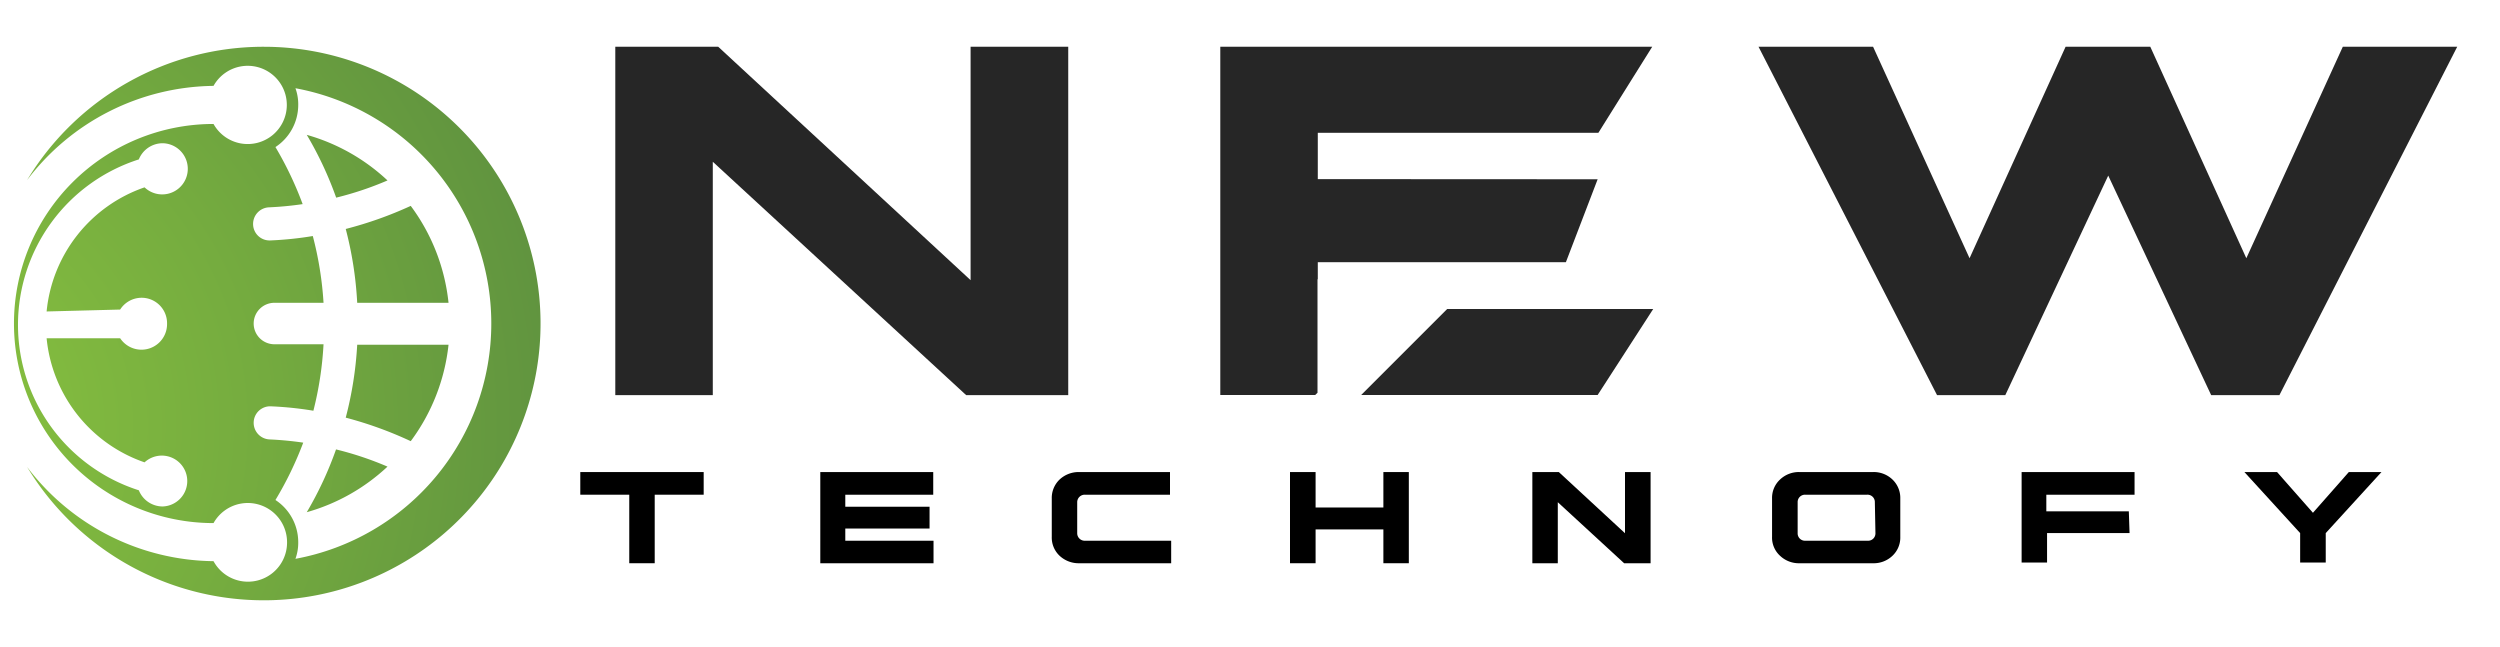
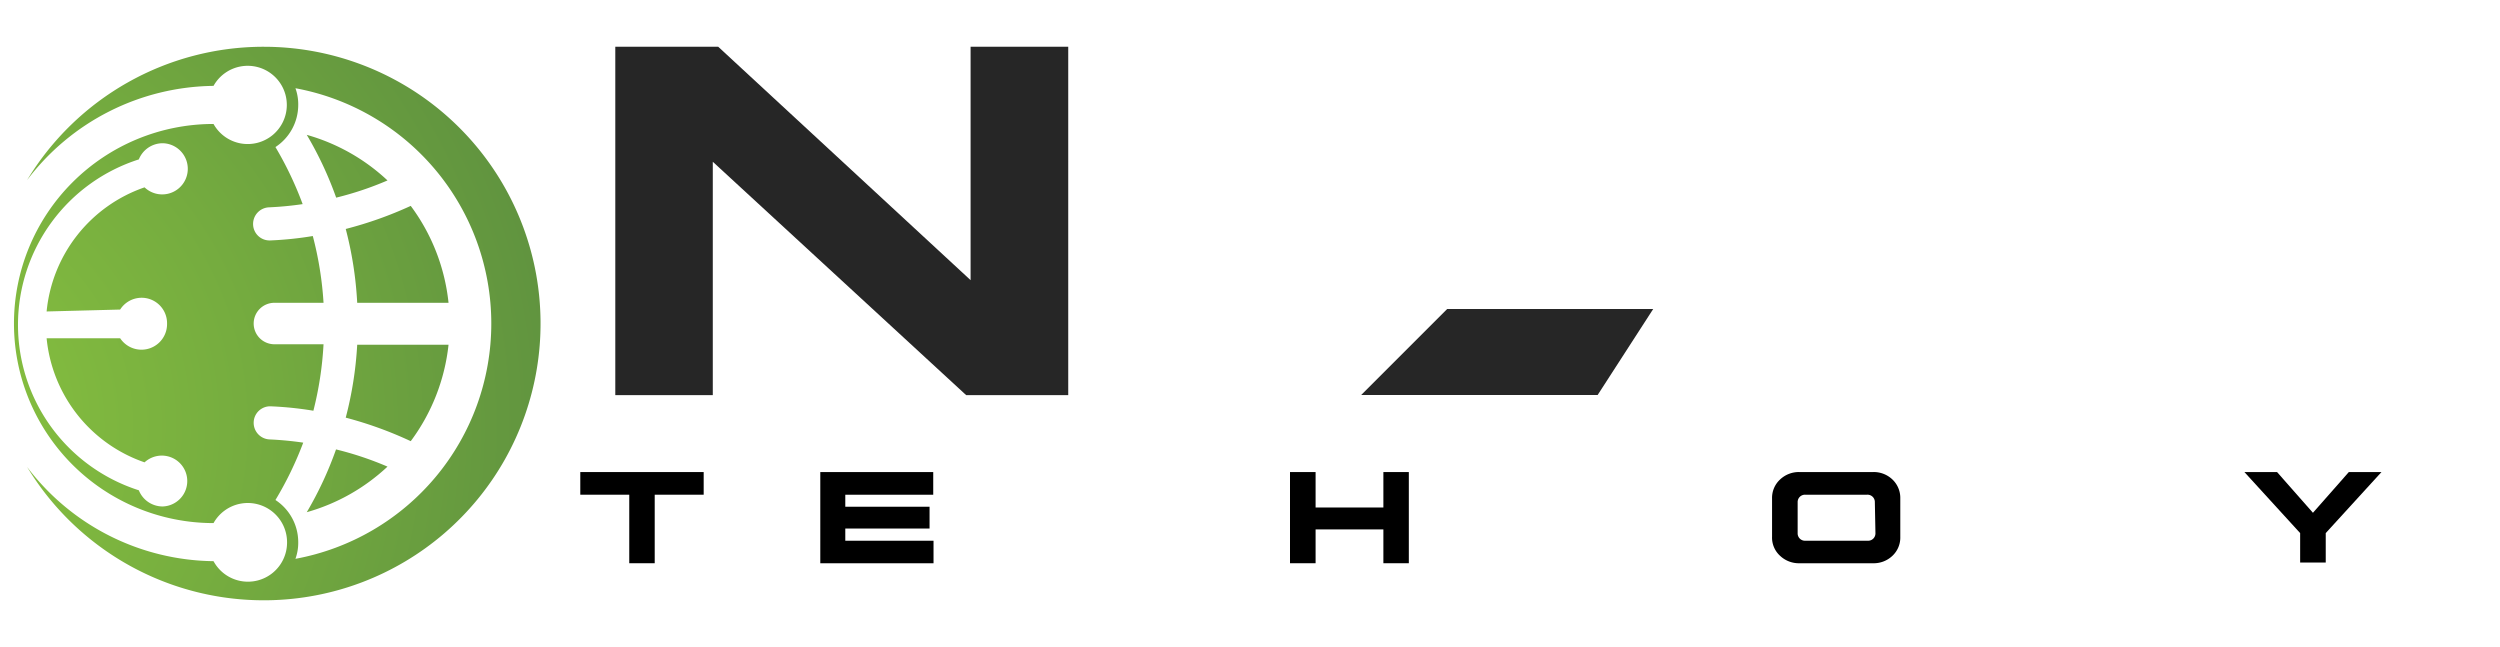
<svg xmlns="http://www.w3.org/2000/svg" xmlns:xlink="http://www.w3.org/1999/xlink" id="Layer_1" data-name="Layer 1" viewBox="0 0 170 44">
  <defs>
    <style>.cls-1{fill:#262626;}.cls-2{fill:url(#radial-gradient);}.cls-3{fill:url(#radial-gradient-4);}</style>
    <radialGradient id="radial-gradient" cx="-7.05" cy="28.98" r="58.13" gradientUnits="userSpaceOnUse">
      <stop offset="0" stop-color="#8bc53f" />
      <stop offset="0.42" stop-color="#75ac3f" />
      <stop offset="1" stop-color="#53843f" />
    </radialGradient>
    <radialGradient id="radial-gradient-4" cx="-7.05" cy="28.98" r="58.13" xlink:href="#radial-gradient" />
  </defs>
  <path d="M47.85,33.64H44.52V38.3H42.79V33.64H39.46V32.1h8.39Z" />
  <path d="M63.21,35.94H57.48v.83h6V38.3h-7.7V32.1h7.68v1.54H57.48v.82h5.73Z" />
-   <path d="M79.64,36.77V38.3H73.41a1.9,1.9,0,0,1-1.36-.51,1.7,1.7,0,0,1-.53-1.29V33.9a1.73,1.73,0,0,1,.53-1.29,1.9,1.9,0,0,1,1.36-.51h6.15v1.54H73.78a.51.51,0,0,0-.53.52v2.09a.51.51,0,0,0,.53.52Z" />
  <path d="M89.46,32.1v2.41h4.61V32.1H95.8v6.2H94.07V36H89.46V38.3H87.72V32.1Z" />
-   <path d="M110.44,38.3l-4.51-4.15V38.3H104.2V32.1H106l4.5,4.16V32.1h1.74v6.2Z" />
  <path d="M129.22,36.5a1.7,1.7,0,0,1-.53,1.29,1.84,1.84,0,0,1-1.35.51H122.4a1.86,1.86,0,0,1-1.36-.51,1.67,1.67,0,0,1-.54-1.29V33.9a1.7,1.7,0,0,1,.54-1.29,1.86,1.86,0,0,1,1.36-.51h4.94a1.84,1.84,0,0,1,1.35.51,1.73,1.73,0,0,1,.53,1.29Zm-1.73-2.34a.5.5,0,0,0-.53-.52h-4.2a.5.5,0,0,0-.52.52v2.09a.5.5,0,0,0,.52.52H127a.5.5,0,0,0,.53-.52Z" />
-   <path d="M144.81,36.25H139.2v2h-1.73V32.1h7.68v1.54h-6v1.13h5.61Z" />
  <path d="M152.62,32.1h2.22l2.44,2.77,2.44-2.77h2.22l-3.79,4.15v2h-1.74v-2Z" />
  <path class="cls-1" d="M65.7,26.87,48.47,11V26.87H41.84V3.18h7L66,19.05V3.18h6.64V26.87Z" />
-   <path class="cls-1" d="M167.09,3.18,155,26.87h-4.64l-7-14.93-7,14.93h-4.64L119.58,3.18h7.79l6.56,14.38,6.53-14.38h5.76l6.53,14.38,6.56-14.38Z" />
  <polygon class="cls-1" points="98.41 21.01 92.56 26.86 108.64 26.86 112.42 21.01 98.41 21.01" />
-   <polygon class="cls-1" points="108.69 9.03 112.35 3.18 82.98 3.18 82.98 26.86 89.43 26.86 89.59 26.71 89.59 18.99 89.61 18.99 89.61 17.83 106.48 17.83 108.64 12.19 89.61 12.18 89.61 9.03 108.69 9.03" />
  <path class="cls-2" d="M26.35,12.27a13.3,13.3,0,0,0-5.49-3.1,24.3,24.3,0,0,1,2,4.27A22.13,22.13,0,0,0,26.35,12.27Z" />
  <path class="cls-2" d="M24.29,20.59H30.5A13.37,13.37,0,0,0,27.93,14a26.13,26.13,0,0,1-4.42,1.57A24.92,24.92,0,0,1,24.29,20.59Z" />
  <path class="cls-2" d="M20.86,34.83a13.3,13.3,0,0,0,5.49-3.1,22.13,22.13,0,0,0-3.5-1.17A24.3,24.3,0,0,1,20.86,34.83Z" />
  <path class="cls-3" d="M17.94,3.18a18.8,18.8,0,0,0-16.1,9.07A16.12,16.12,0,0,1,14.52,5.84a2.66,2.66,0,1,1,0,2.59,13.57,13.57,0,0,0,0,27.14,2.67,2.67,0,0,1,5,1.32,2.66,2.66,0,0,1-5,1.27A16.12,16.12,0,0,1,1.84,31.75,18.82,18.82,0,1,0,17.94,3.18ZM8.17,21.05a1.73,1.73,0,0,1,3.19.95A1.74,1.74,0,0,1,8.17,23h-5a9.94,9.94,0,0,0,6.66,8.44,1.73,1.73,0,1,1,1.23,3,1.75,1.75,0,0,1-1.62-1.1,11.81,11.81,0,0,1,0-22.5,1.75,1.75,0,0,1,1.62-1.1,1.74,1.74,0,1,1-1.23,3,9.94,9.94,0,0,0-6.66,8.44ZM20.09,38a3.23,3.23,0,0,0,.19-1.13A3.43,3.43,0,0,0,18.73,34a23.74,23.74,0,0,0,1.89-3.9,22.55,22.55,0,0,0-2.31-.22,1.13,1.13,0,0,1-1.06-1.13,1.12,1.12,0,0,1,1.17-1.12,23.4,23.4,0,0,1,2.89.3A23.35,23.35,0,0,0,22,23.41H18.66A1.41,1.41,0,0,1,17.25,22h0a1.41,1.41,0,0,1,1.41-1.41H22a23.35,23.35,0,0,0-.73-4.54,23.4,23.4,0,0,1-2.89.3,1.12,1.12,0,0,1-1.17-1.12h0a1.13,1.13,0,0,1,1.06-1.13,22.55,22.55,0,0,0,2.31-.22A23.74,23.74,0,0,0,18.73,10a3.43,3.43,0,0,0,1.55-2.87A3.23,3.23,0,0,0,20.09,6a16.27,16.27,0,0,1,0,32Z" />
  <path class="cls-2" d="M23.51,28.4A26.13,26.13,0,0,1,27.93,30a13.37,13.37,0,0,0,2.57-6.56H24.29A24.92,24.92,0,0,1,23.51,28.4Z" />
</svg>